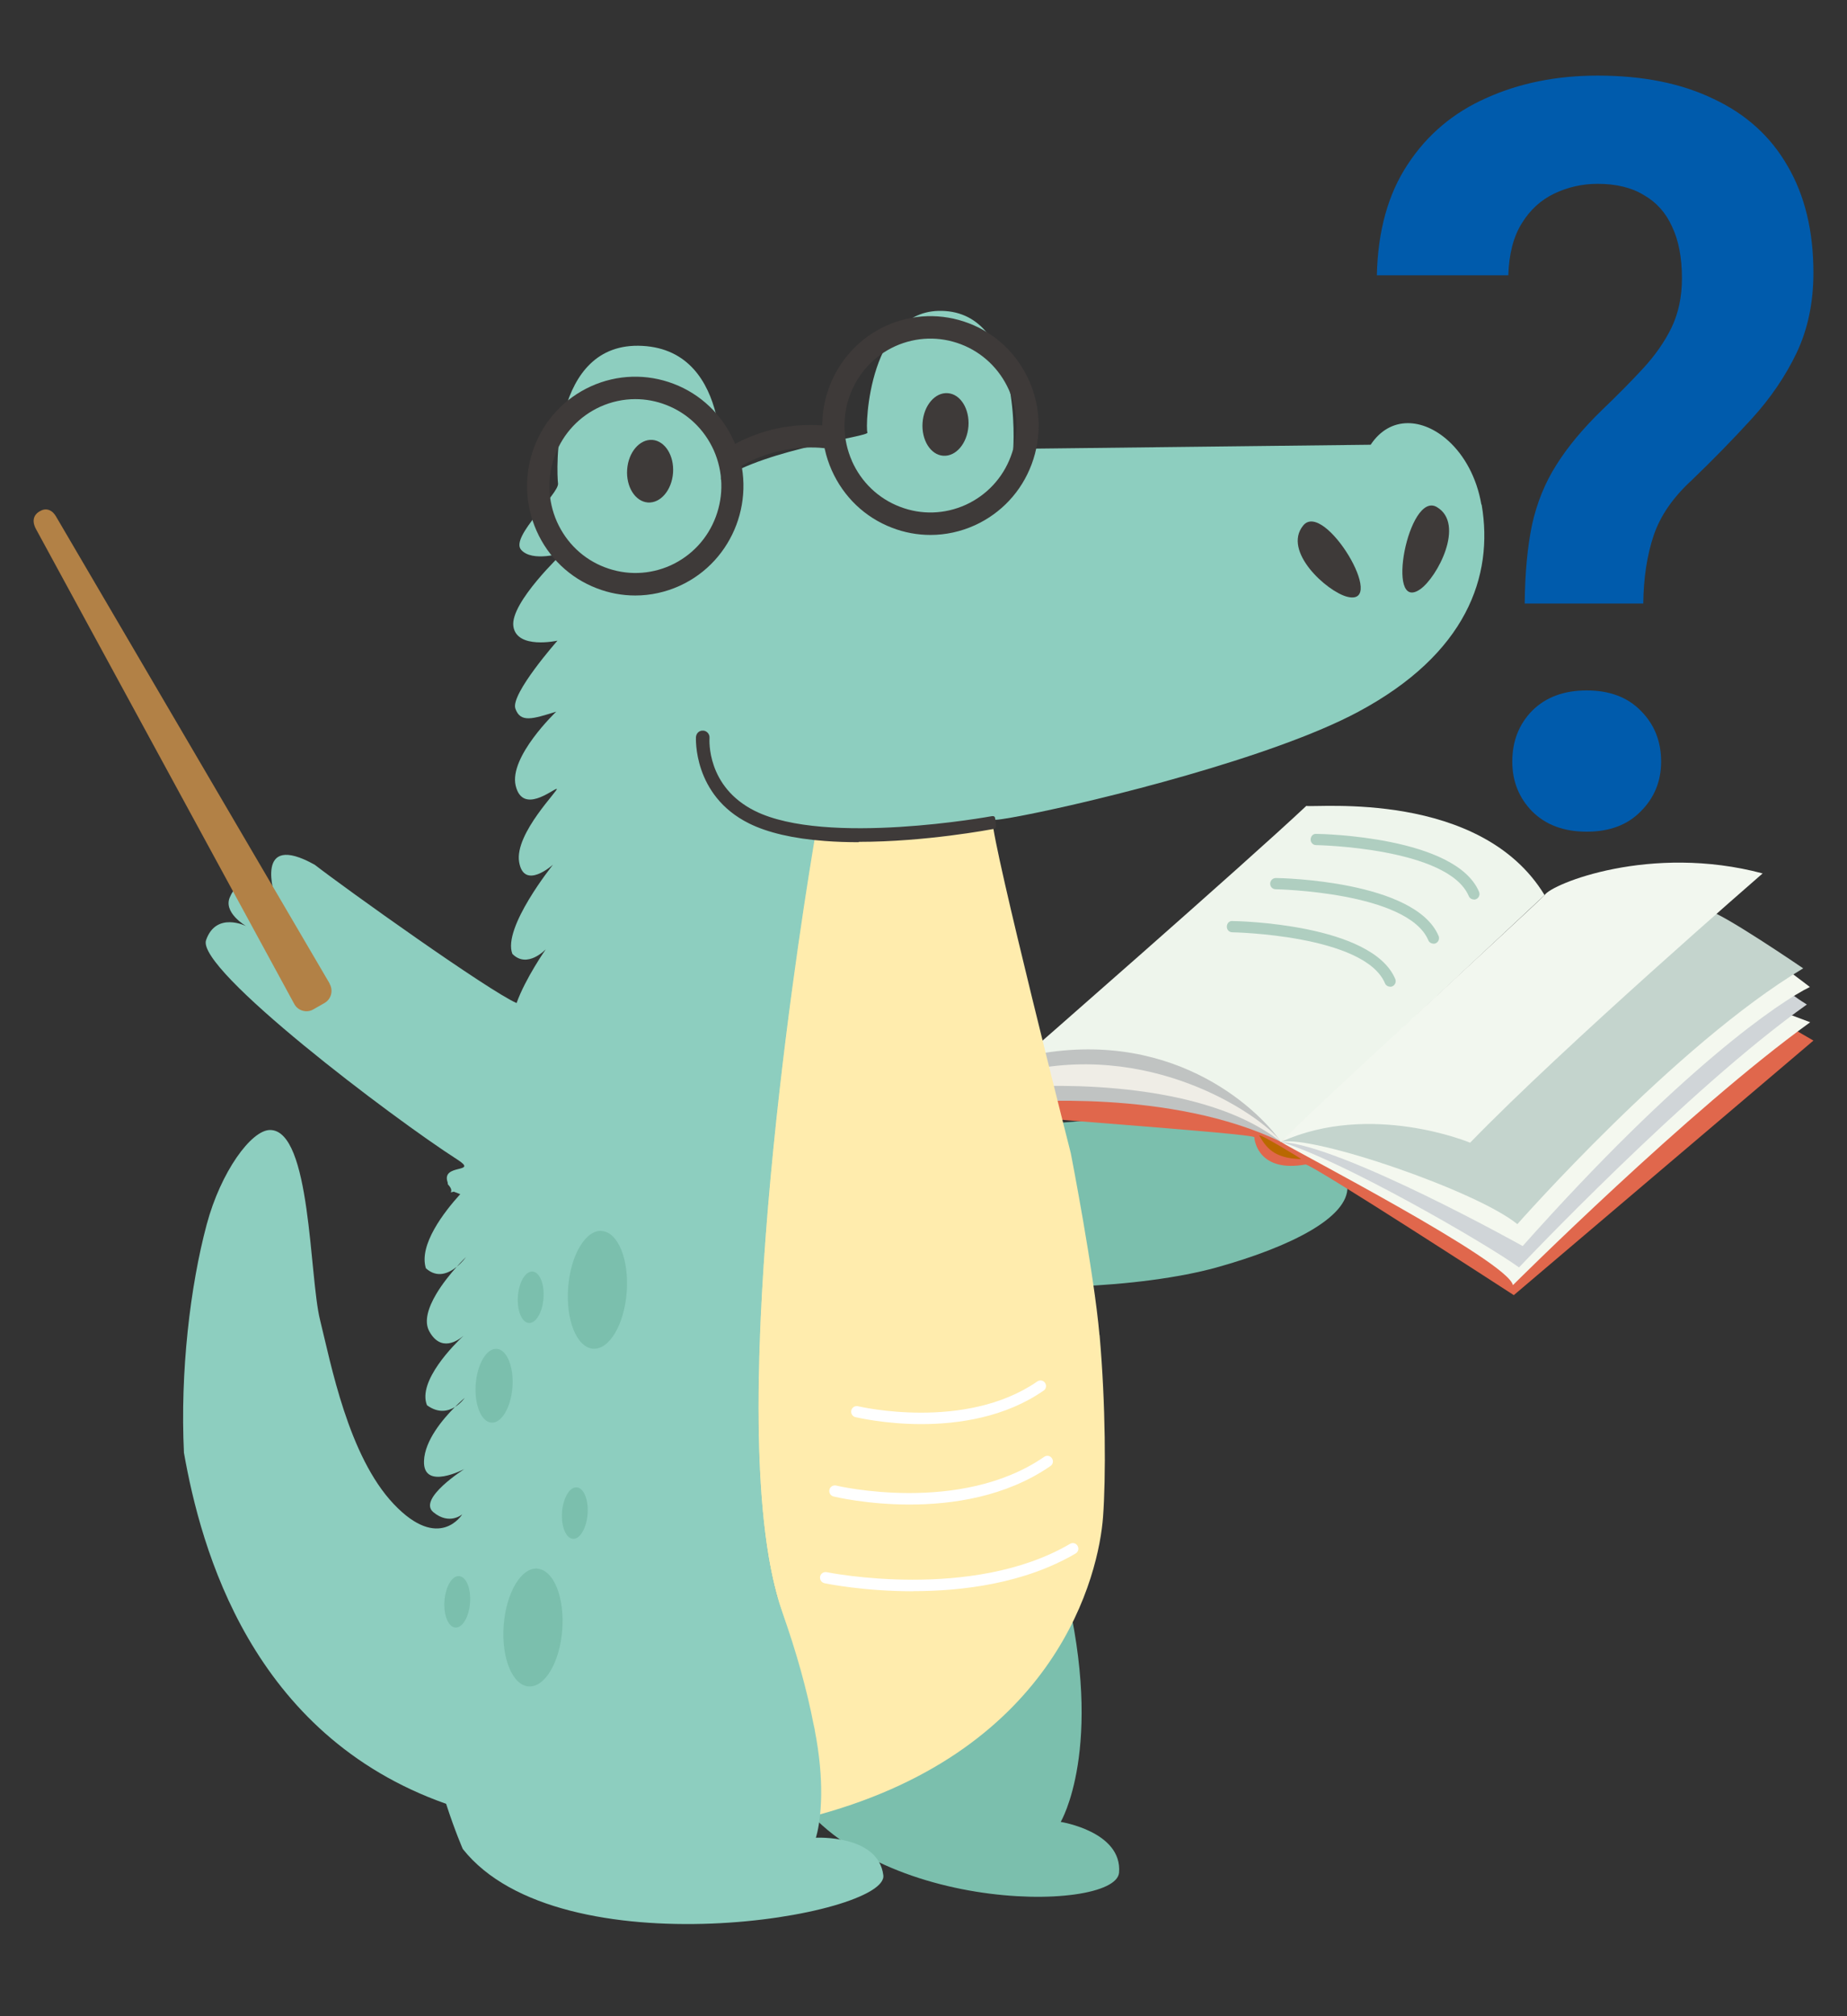
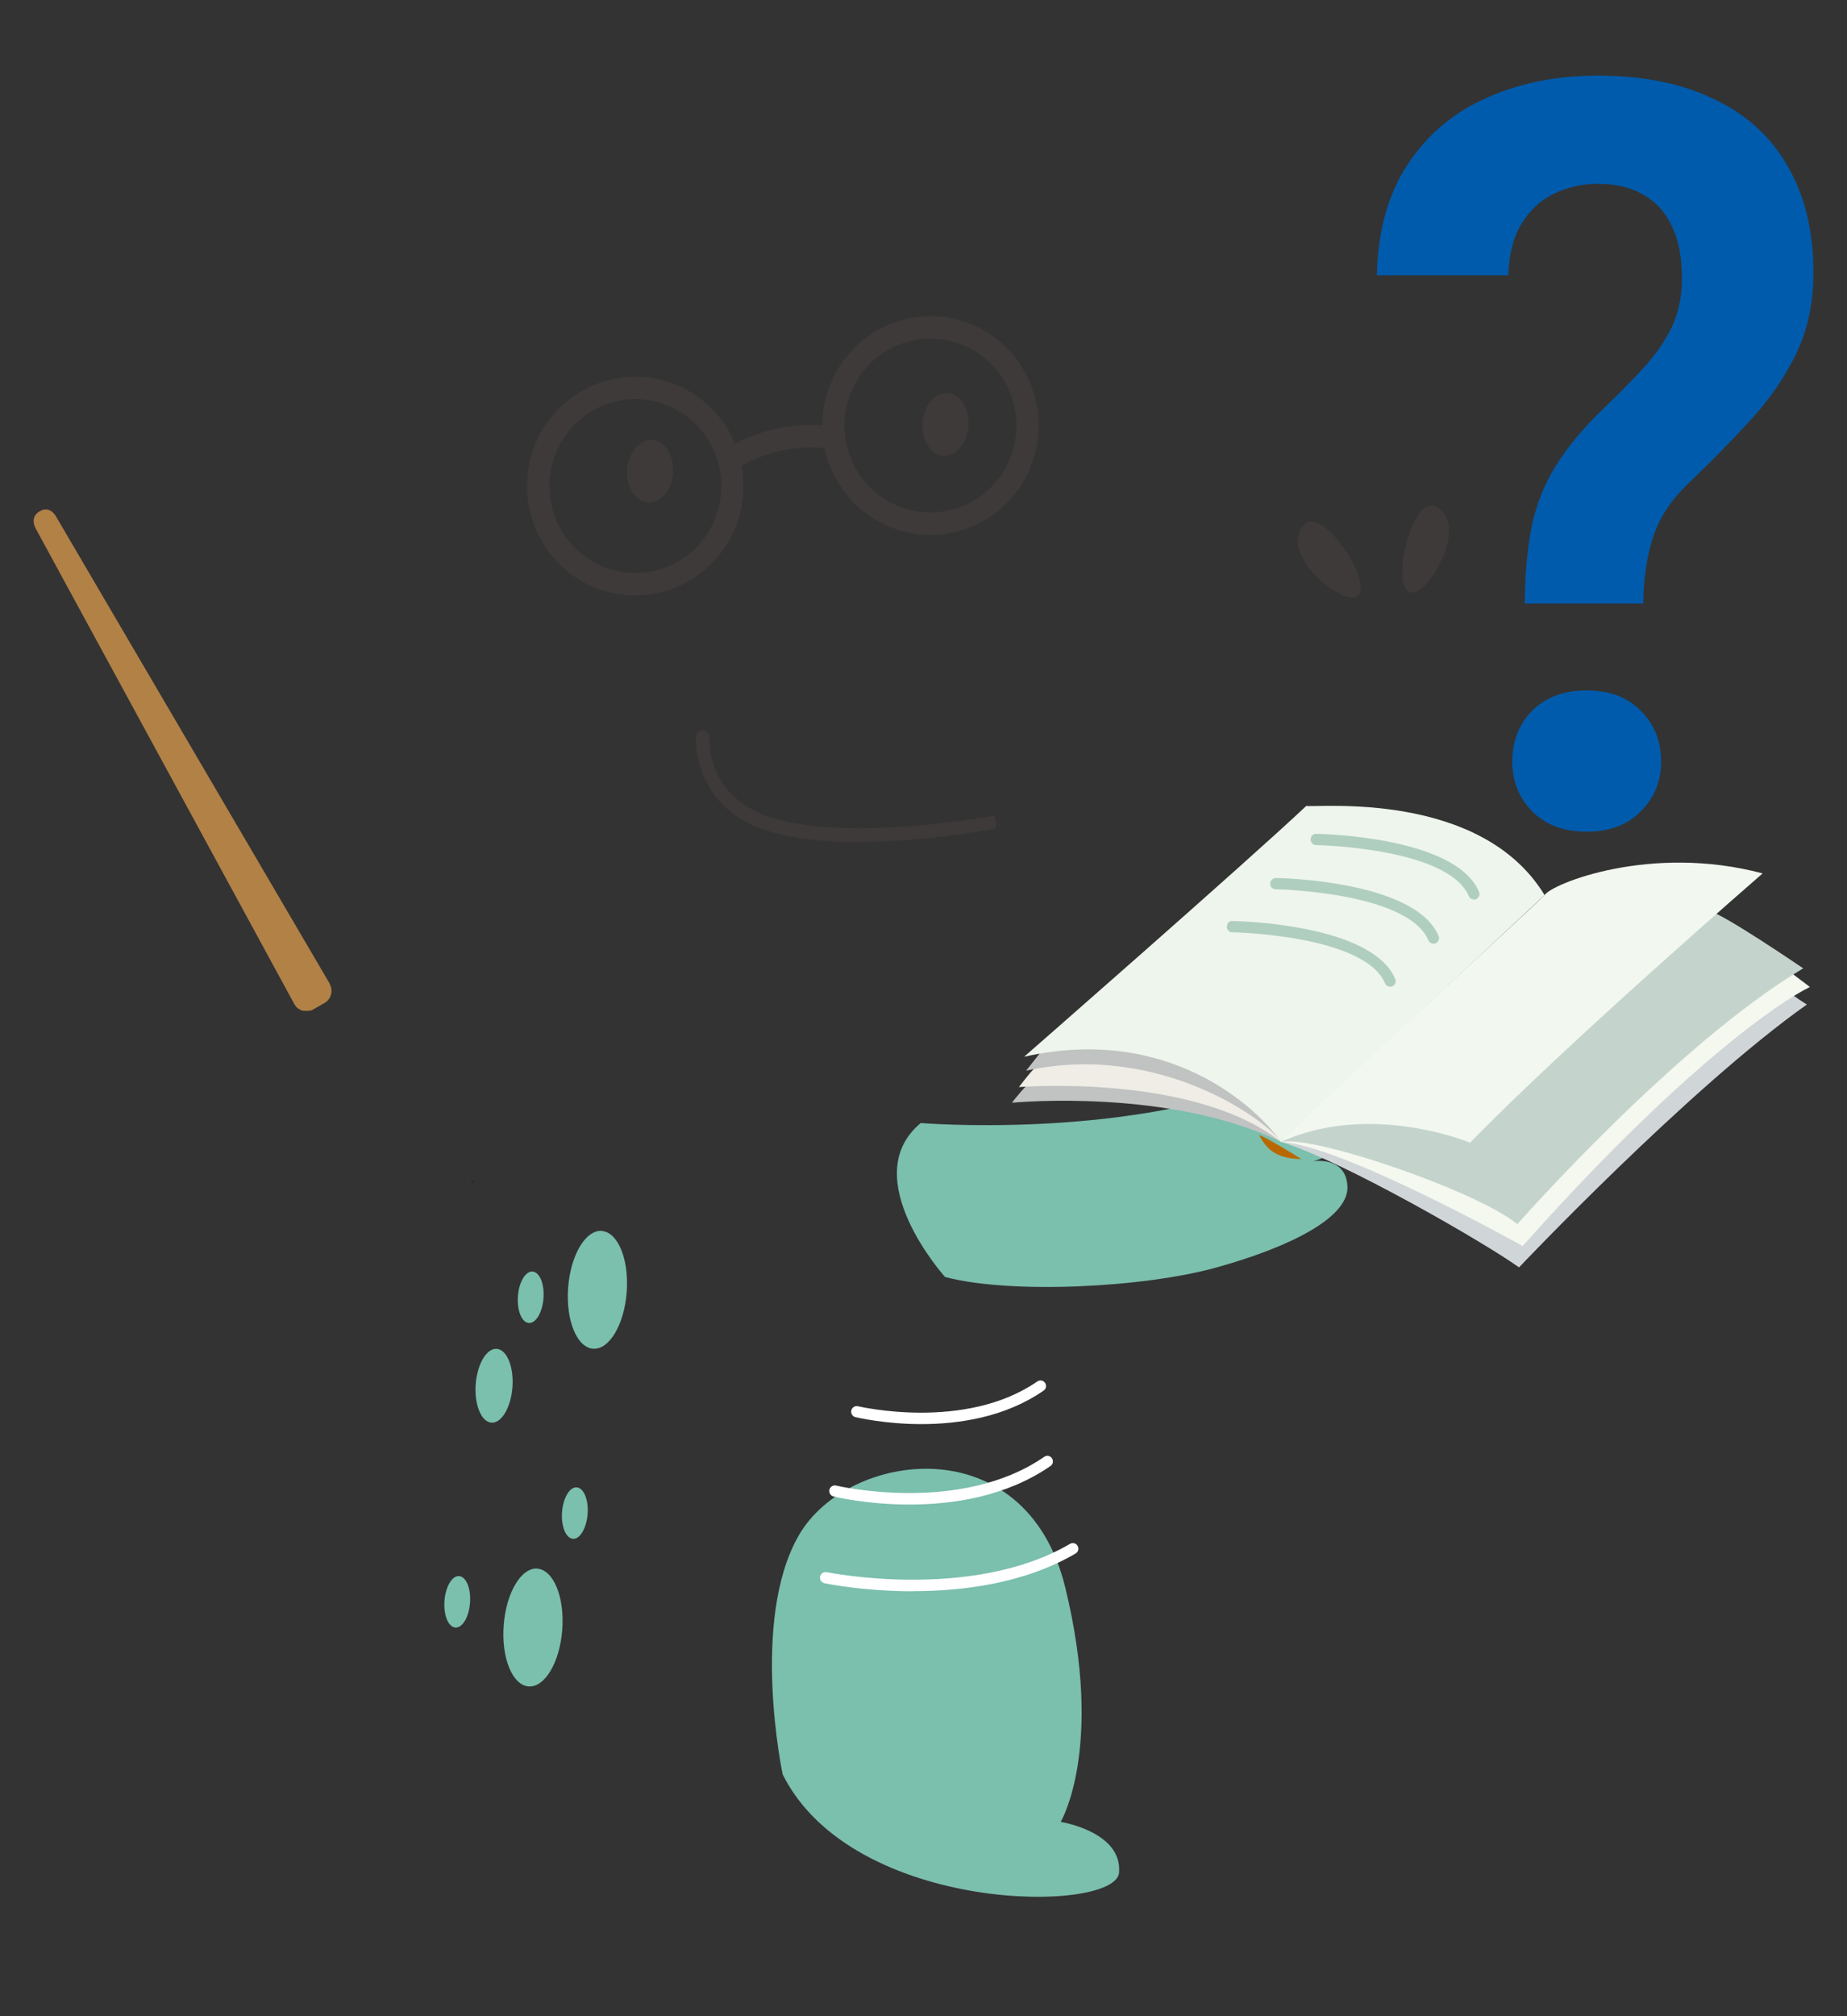
<svg xmlns="http://www.w3.org/2000/svg" width="110" height="120" viewBox="0 0 110 120" fill="none">
  <rect x="0" y="0" width="110" height="120" fill="#333333" stroke="none" />
  <g clip-path="url(#clip0_2_4460)">
    <path d="M54.851 66.841C54.851 66.841 66.374 67.804 75.356 64.427C79.46 63.558 77.077 66.921 77.077 66.921C77.077 66.921 79.447 66.032 79.619 67.704C79.811 68.767 78.202 69.114 78.202 69.114C78.202 69.114 80.168 68.787 80.248 70.619C80.327 72.457 76.865 74.209 72.444 75.439C68.022 76.663 60.087 77.024 56.281 76.001C56.281 76.001 50.939 70.064 54.844 66.834L54.851 66.841Z" fill="#7BBFAD" />
    <path d="M97.866 35.921H90.805C90.824 34.087 90.972 32.514 91.248 31.204C91.543 29.893 92.026 28.714 92.695 27.665C93.365 26.597 94.271 25.508 95.414 24.399C96.32 23.532 97.127 22.716 97.836 21.95C98.565 21.163 99.136 20.347 99.55 19.5C99.964 18.633 100.17 17.655 100.17 16.567C100.17 15.337 99.974 14.309 99.579 13.482C99.205 12.655 98.644 12.03 97.895 11.607C97.167 11.163 96.251 10.941 95.148 10.941C94.242 10.941 93.385 11.133 92.577 11.516C91.77 11.899 91.12 12.494 90.627 13.3C90.135 14.087 89.869 15.115 89.829 16.385H82C82.059 13.744 82.67 11.546 83.832 9.792C84.994 8.018 86.56 6.698 88.529 5.831C90.499 4.944 92.705 4.5 95.148 4.5C97.846 4.5 100.151 4.964 102.061 5.891C103.992 6.798 105.459 8.129 106.464 9.883C107.488 11.637 108 13.754 108 16.234C108 18.008 107.665 19.601 106.995 21.012C106.326 22.403 105.439 23.704 104.336 24.913C103.233 26.123 102.042 27.343 100.761 28.573C99.639 29.601 98.88 30.7 98.486 31.869C98.092 33.038 97.886 34.389 97.866 35.921ZM90.066 45.327C90.066 44.117 90.46 43.109 91.248 42.302C92.055 41.496 93.139 41.093 94.498 41.093C95.857 41.093 96.93 41.496 97.718 42.302C98.526 43.109 98.93 44.117 98.93 45.327C98.93 46.496 98.526 47.484 97.718 48.29C96.93 49.097 95.857 49.5 94.498 49.5C93.139 49.5 92.055 49.097 91.248 48.29C90.46 47.484 90.066 46.496 90.066 45.327Z" fill="#005BAC" />
-     <path fill-rule="evenodd" clip-rule="evenodd" d="M107.02 61.365L60.947 64.013C60.662 64.454 59.206 66.119 59.041 66.246C58.882 66.393 74.701 67.456 74.707 67.69C74.707 67.924 74.992 69.803 77.752 69.308C78.09 69.255 90.156 77.084 90.156 77.084L108 61.933L107.02 61.365V61.365Z" fill="#E0674C" />
-     <path fill-rule="evenodd" clip-rule="evenodd" d="M106.729 60.436L76.289 67.964C76.931 68.412 89.798 75.045 90.103 76.489C90.103 76.489 100.594 66.039 107.808 60.843L106.729 60.436V60.436Z" fill="#F4F8EF" />
    <path fill-rule="evenodd" clip-rule="evenodd" d="M76.289 67.964L76.309 64.059L66.606 62.515L61.073 64.675C60.696 65.076 60.265 65.631 60.265 65.631C60.623 65.604 69.717 64.775 76.296 67.964H76.289Z" fill="#C0C3C2" />
    <path fill-rule="evenodd" clip-rule="evenodd" d="M76.289 67.964L78.096 64.106L68.704 60.449L61.576 63.625C61.391 63.765 60.682 64.701 60.682 64.701C60.682 64.701 71.1 63.852 76.283 67.964H76.289Z" fill="#EFEDE6" />
    <path fill-rule="evenodd" clip-rule="evenodd" d="M61.907 62.709L67.354 60.576L77.329 65.189L76.289 67.971C75.469 66.694 69.042 61.993 61.112 63.725L61.907 62.716V62.709Z" fill="#C0C3C2" />
    <path fill-rule="evenodd" clip-rule="evenodd" d="M76.289 67.964C74.866 65.918 69.591 60.964 60.993 62.896C60.993 62.896 74.132 51.416 77.798 47.966C78.401 48.086 88.183 47.01 91.989 53.275L76.289 67.964V67.964Z" fill="#EEF5EC" />
    <path fill-rule="evenodd" clip-rule="evenodd" d="M106.842 59.272L76.289 67.964C79.95 69.067 88.541 74.035 90.467 75.433C90.467 75.433 100.567 64.768 107.609 59.787C107.609 59.787 107.133 59.493 106.842 59.272V59.272Z" fill="#D0D5D8" />
    <path fill-rule="evenodd" clip-rule="evenodd" d="M74.999 67.59C75.396 68.265 75.833 68.947 77.487 68.987C77.573 69.001 74.88 67.376 74.999 67.59Z" fill="#B96800" />
    <path fill-rule="evenodd" clip-rule="evenodd" d="M76.289 67.964L106.729 57.942C107.173 58.269 107.788 58.744 107.788 58.744C106.028 59.6 100.124 63.565 90.685 74.162C90.685 74.162 79.936 68.158 76.289 67.964V67.964Z" fill="#F4F8EF" />
    <path fill-rule="evenodd" clip-rule="evenodd" d="M101.732 54.211L76.289 67.964C78.215 67.55 87.925 70.866 90.368 72.859C90.368 72.859 99.779 62.174 107.391 57.634C107.391 57.634 102.447 54.258 101.732 54.204V54.211Z" fill="#C4D4CD" />
    <path fill-rule="evenodd" clip-rule="evenodd" d="M76.289 67.964C76.852 67.262 91.321 53.964 91.989 53.275C92.406 52.606 98.303 50.206 104.975 51.984C104.975 51.984 93.147 62.241 87.555 68.011C87.555 68.011 81.637 65.537 76.289 67.964V67.964Z" fill="#F2F7EF" />
    <path d="M87.779 53.535C87.654 53.535 87.528 53.462 87.475 53.335C86.251 50.453 78.46 50.299 78.381 50.299C78.195 50.299 78.05 50.146 78.056 49.958C78.063 49.771 78.202 49.611 78.394 49.631C78.732 49.631 86.694 49.798 88.084 53.074C88.157 53.241 88.084 53.442 87.912 53.516C87.872 53.535 87.826 53.542 87.779 53.542V53.535Z" fill="#AFCEC0" />
    <path d="M85.37 56.163C85.245 56.163 85.119 56.09 85.066 55.963C83.841 53.088 76.051 52.927 75.972 52.927C75.786 52.927 75.641 52.773 75.647 52.586C75.654 52.399 75.806 52.258 75.985 52.258C76.322 52.258 84.285 52.426 85.675 55.702C85.748 55.869 85.675 56.07 85.503 56.143C85.463 56.163 85.417 56.17 85.37 56.17V56.163Z" fill="#AFCEC0" />
    <path d="M82.789 58.724C82.663 58.724 82.537 58.651 82.484 58.523C81.267 55.648 73.47 55.488 73.39 55.488C73.205 55.488 73.059 55.334 73.066 55.147C73.066 54.96 73.218 54.792 73.404 54.819C73.741 54.819 81.704 54.986 83.094 58.263C83.166 58.43 83.094 58.63 82.921 58.704C82.882 58.724 82.835 58.731 82.789 58.731V58.724Z" fill="#AFCEC0" />
    <path d="M46.611 105.601C46.611 105.601 44.658 96.387 47.59 91.353C50.522 86.318 61.099 84.9 63.442 94.482C65.785 104.063 63.171 108.436 63.171 108.436C63.171 108.436 66.851 109.011 66.646 111.458C66.441 113.905 50.794 113.972 46.611 105.607V105.601Z" fill="#7BBFAD" />
    <path d="M28.177 70.418L28.025 70.218L28.105 70.318L28.025 70.218L28.045 70.231L28.032 70.218L28.058 70.244L28.052 70.231L28.217 70.378L28.184 70.411L28.177 70.418Z" fill="#1E1E1E" />
-     <path d="M65.481 79.465C65.157 75.74 63.773 68.64 63.773 68.64C63.773 68.64 59.127 50.36 59.107 48.849C56.976 49.256 51.608 50.159 48.55 49.544C48.55 49.544 42.467 84.399 46.564 95.926C47.074 97.357 47.306 98.761 47.425 100.091C47.736 103.508 47.292 106.423 48.815 107.994C63.012 104.07 65.441 93.679 65.693 90.283C65.865 87.949 65.852 83.597 65.487 79.465H65.481Z" fill="#FFECAD" />
-     <path d="M88.223 30.02C87.945 28.402 87.191 27.085 86.264 26.243C84.761 24.872 82.796 24.718 81.631 26.47L60.345 26.717C60.345 26.717 60.907 18.854 56.314 18.513C51.72 18.166 51.515 25.487 51.661 25.741C51.8 25.995 45.777 26.664 42.931 28.543C42.931 28.543 43.731 20.88 38.258 20.586C32.784 20.292 33.155 28.168 33.234 28.777C33.307 29.385 30.375 31.939 31.03 32.715C31.692 33.49 33.525 32.902 33.525 32.902C33.525 32.902 30.381 35.864 30.573 37.268C30.765 38.672 33.201 38.131 33.201 38.131C33.201 38.131 30.401 41.3 30.692 42.169C30.99 43.038 31.725 42.791 33.128 42.356C33.128 42.356 30.302 45.037 30.712 46.762C31.123 48.481 32.903 46.99 33.148 46.95C33.393 46.91 30.626 49.597 30.918 51.309C31.209 53.021 32.936 51.463 32.936 51.463C32.936 51.463 29.911 55.22 30.514 56.772C31.401 57.681 32.506 56.498 32.506 56.498C32.506 56.498 31.295 58.222 30.765 59.7C29.064 58.951 20.619 52.92 18.745 51.469C15.072 49.423 16.376 53.348 16.376 53.348C16.376 53.348 14.37 51.797 13.715 53.348C13.225 54.304 14.662 55.12 14.662 55.12C14.662 55.12 12.875 54.224 12.272 55.956C11.67 57.688 23.365 66.533 27.237 69.014C28.561 69.863 26.245 69.221 26.662 70.378C26.675 70.418 26.662 70.458 26.681 70.498C27.131 70.973 26.602 71.02 27.026 70.926C27.151 70.973 27.277 71.02 27.41 71.073C26.45 72.13 24.927 74.096 25.364 75.486C26.046 76.101 26.734 75.774 27.198 75.399C27.515 75.045 27.747 74.824 27.747 74.824C27.747 74.824 27.535 75.125 27.198 75.399C26.827 75.814 26.344 76.402 25.973 77.031C25.517 77.806 25.232 78.635 25.57 79.244C26.265 80.494 27.27 79.792 27.602 79.505C27.079 79.993 24.848 82.206 25.43 83.637C26.106 84.131 26.688 83.991 27.092 83.744C27.429 83.409 27.674 83.202 27.674 83.202C27.674 83.202 27.456 83.516 27.092 83.744C26.39 84.446 25.298 85.723 25.252 86.946C25.179 88.751 27.668 87.428 27.668 87.428C27.668 87.428 24.848 89.206 25.808 90.002C26.767 90.797 27.529 90.129 27.529 90.129C27.529 90.129 26.165 92.382 23.451 89.52C20.738 86.659 19.705 81.149 19.063 78.569C18.415 75.988 18.534 67.262 16.085 67.255C14.96 67.255 13.146 69.756 12.312 72.872C11.326 76.543 10.723 81.651 10.955 86.465C11.961 92.155 14.953 103.267 26.569 107.359C27.092 108.977 27.562 110.047 27.562 110.047C33.353 117.362 52.912 114.052 52.607 111.612C52.309 109.178 48.59 109.378 48.59 109.378C48.59 109.378 48.748 108.917 48.841 108.021C48.868 107.794 48.881 107.533 48.894 107.252C48.901 107.092 48.907 106.931 48.907 106.764C48.914 105.775 48.821 104.504 48.523 102.973V102.94C48.497 102.833 48.471 102.726 48.451 102.619C48.067 100.633 47.451 98.38 46.591 95.959C42.931 85.662 47.392 56.752 48.391 50.701C48.51 49.978 48.576 49.577 48.576 49.577C51.641 50.186 57.002 49.29 59.133 48.882C59.133 48.808 59.133 48.775 59.147 48.782C59.193 48.835 59.908 48.735 61.053 48.508C65.342 47.672 75.786 45.097 80.883 42.37C87.349 38.913 88.964 34.286 88.243 30.047L88.223 30.02Z" fill="#8DCEBF" />
    <path d="M40.084 28.148C40.005 29.178 39.337 29.96 38.582 29.907C37.828 29.846 37.278 28.971 37.351 27.941C37.424 26.911 38.099 26.129 38.853 26.182C39.608 26.243 40.157 27.119 40.084 28.148V28.148Z" fill="#3E3A39" />
    <path d="M57.677 25.367C57.598 26.396 56.929 27.179 56.175 27.125C55.42 27.072 54.871 26.189 54.944 25.159C55.017 24.13 55.692 23.341 56.446 23.401C57.201 23.454 57.75 24.337 57.677 25.367Z" fill="#3E3A39" />
    <path d="M80.228 35.516C79.029 35.209 76.362 32.808 77.613 31.277C78.864 29.739 82.696 36.145 80.228 35.516Z" fill="#3E3A39" />
    <path d="M84.576 35.075C85.595 34.373 87.276 31.19 85.576 30.181C83.881 29.178 82.471 36.526 84.576 35.075Z" fill="#3E3A39" />
    <path d="M49.126 49.892C47.458 49.764 45.889 49.464 44.685 48.862C41.408 47.23 41.614 43.914 41.614 43.881C41.627 43.747 41.739 43.647 41.872 43.66C42.004 43.673 42.103 43.787 42.09 43.921C42.083 44.041 41.911 46.95 44.89 48.434C49.205 50.58 59.021 48.775 59.12 48.755C59.127 48.755 59.14 49.196 59.14 49.196C58.842 49.256 53.64 50.233 49.119 49.892H49.126Z" fill="#3E3A39" />
    <path d="M51.145 50.126C50.463 50.126 49.781 50.105 49.113 50.052C47.233 49.912 45.717 49.557 44.612 49.009C41.256 47.344 41.448 43.901 41.448 43.867C41.468 43.64 41.647 43.466 41.878 43.486C41.885 43.486 41.898 43.486 41.905 43.486C42.11 43.513 42.269 43.7 42.256 43.914C42.249 44.035 42.07 46.829 44.963 48.267C49.205 50.373 58.988 48.594 59.087 48.574C59.133 48.568 59.186 48.574 59.226 48.608C59.27 48.644 59.299 48.831 59.312 49.169C59.312 49.25 59.259 49.323 59.18 49.337C58.988 49.37 55.123 50.105 51.151 50.105L51.145 50.126ZM41.845 43.821C41.806 43.821 41.779 43.854 41.779 43.887C41.779 43.914 41.6 47.137 44.758 48.701C45.83 49.236 47.299 49.571 49.139 49.711C53.316 50.025 58.088 49.203 58.975 49.042C58.975 49.009 58.975 48.975 58.975 48.935C57.598 49.169 48.855 50.567 44.824 48.568C41.726 47.03 41.918 44.014 41.931 43.887C41.931 43.847 41.905 43.814 41.865 43.814H41.852L41.845 43.821Z" fill="#3E3A39" />
    <path d="M32.003 93.365C32.969 93.439 33.631 95.063 33.486 97.002C33.34 98.935 32.447 100.446 31.48 100.372C30.514 100.299 29.852 98.674 29.997 96.735C30.143 94.796 31.037 93.291 32.003 93.358V93.365Z" fill="#7BBFAD" />
    <path d="M35.842 73.266C36.808 73.34 37.47 74.965 37.325 76.904C37.179 78.836 36.285 80.347 35.319 80.273C34.353 80.2 33.691 78.575 33.836 76.636C33.982 74.697 34.876 73.193 35.842 73.26V73.266Z" fill="#7BBFAD" />
    <path d="M29.587 80.28C30.189 80.327 30.607 81.35 30.52 82.56C30.428 83.777 29.865 84.72 29.263 84.673C28.66 84.626 28.244 83.603 28.33 82.393C28.422 81.176 28.985 80.233 29.587 80.28Z" fill="#7BBFAD" />
    <path d="M34.346 88.524C34.77 88.558 35.061 89.266 34.995 90.115C34.928 90.958 34.538 91.62 34.121 91.587C33.697 91.553 33.413 90.844 33.472 89.995C33.538 89.153 33.929 88.491 34.346 88.524Z" fill="#7BBFAD" />
    <path d="M31.718 75.68C32.142 75.713 32.433 76.422 32.367 77.271C32.307 78.114 31.91 78.776 31.493 78.742C31.07 78.709 30.785 78 30.845 77.151C30.904 76.302 31.301 75.647 31.718 75.68Z" fill="#7BBFAD" />
    <path d="M27.343 93.806C27.767 93.84 28.058 94.548 27.992 95.398C27.932 96.247 27.535 96.902 27.118 96.868C26.695 96.835 26.41 96.126 26.47 95.277C26.536 94.428 26.926 93.773 27.343 93.806Z" fill="#7BBFAD" />
    <path d="M54.877 84.76C52.713 84.76 51.078 84.372 50.946 84.345C50.767 84.305 50.661 84.125 50.701 83.944C50.741 83.764 50.926 83.657 51.098 83.697C51.164 83.71 57.479 85.195 61.781 82.219C61.933 82.119 62.138 82.152 62.238 82.306C62.343 82.46 62.304 82.667 62.152 82.767C59.855 84.359 57.082 84.76 54.871 84.76H54.877Z" fill="white" />
    <path d="M54.176 89.547C51.681 89.547 49.794 89.106 49.642 89.066C49.463 89.026 49.358 88.845 49.397 88.665C49.437 88.484 49.622 88.377 49.794 88.417C49.867 88.437 57.194 90.156 62.191 86.706C62.344 86.599 62.549 86.639 62.648 86.793C62.754 86.946 62.714 87.154 62.562 87.254C59.914 89.086 56.724 89.547 54.169 89.547H54.176Z" fill="white" />
    <path d="M54.381 94.709C51.475 94.709 49.278 94.268 49.099 94.228C48.921 94.187 48.808 94.014 48.841 93.833C48.881 93.653 49.053 93.539 49.232 93.572C49.318 93.592 57.883 95.311 63.727 91.887C63.886 91.794 64.091 91.847 64.177 92.008C64.27 92.168 64.217 92.369 64.058 92.462C61.007 94.248 57.327 94.702 54.381 94.702V94.709Z" fill="white" />
    <path d="M55.414 31.839C54.639 31.839 53.865 31.698 53.124 31.411C51.515 30.796 50.244 29.579 49.536 27.994C48.08 24.718 49.536 20.86 52.773 19.389C54.342 18.68 56.096 18.627 57.704 19.242C59.312 19.857 60.583 21.074 61.291 22.659C61.993 24.243 62.046 26.015 61.437 27.64C60.828 29.265 59.623 30.549 58.055 31.264C57.214 31.645 56.314 31.839 55.42 31.839H55.414ZM50.741 27.446C51.303 28.703 52.316 29.673 53.594 30.161C54.871 30.655 56.261 30.609 57.512 30.047C58.756 29.479 59.716 28.456 60.199 27.165C60.682 25.875 60.643 24.471 60.087 23.207C59.524 21.95 58.511 20.981 57.234 20.492C55.956 20.004 54.566 20.044 53.316 20.606C50.741 21.776 49.589 24.838 50.741 27.439V27.446Z" fill="#3E3A39" />
    <path d="M37.834 35.443C37.06 35.443 36.285 35.302 35.544 35.015C33.936 34.4 32.665 33.183 31.957 31.598C31.255 30.014 31.202 28.242 31.811 26.617C32.42 24.992 33.625 23.709 35.193 22.993C36.762 22.284 38.516 22.231 40.124 22.846C41.733 23.461 43.004 24.678 43.712 26.263C45.168 29.539 43.712 33.397 40.475 34.868C39.635 35.249 38.734 35.443 37.841 35.443H37.834ZM37.834 23.755C37.119 23.755 36.411 23.909 35.743 24.21C34.498 24.778 33.539 25.801 33.055 27.092C32.572 28.382 32.612 29.786 33.168 31.05C33.731 32.307 34.737 33.276 36.021 33.764C37.298 34.253 38.688 34.212 39.939 33.651C41.183 33.083 42.143 32.06 42.626 30.769C43.109 29.479 43.07 28.075 42.514 26.811C41.951 25.554 40.938 24.584 39.661 24.096C39.072 23.869 38.456 23.755 37.841 23.755H37.834Z" fill="#3E3A39" />
    <path d="M43.765 27.981L43.043 26.858C46.214 24.772 49.384 25.36 49.516 25.387L49.265 26.697L49.391 26.042L49.265 26.697C49.265 26.697 46.465 26.196 43.758 27.974L43.765 27.981Z" fill="#3E3A39" />
-     <path d="M19.639 58.55L3.377 30.809C3.31 30.689 3.205 30.515 3.039 30.415C2.841 30.288 2.616 30.288 2.397 30.415L2.338 30.448C2.199 30.528 1.782 30.836 2.152 31.505L17.528 59.76C17.634 59.954 17.812 60.095 18.024 60.155C18.097 60.175 18.17 60.188 18.249 60.188C18.388 60.188 18.527 60.155 18.653 60.081L19.321 59.7C19.513 59.593 19.652 59.413 19.712 59.199C19.771 58.985 19.745 58.757 19.632 58.557L19.639 58.55Z" fill="#B28146" />
+     <path d="M19.639 58.55L3.377 30.809C3.31 30.689 3.205 30.515 3.039 30.415C2.841 30.288 2.616 30.288 2.397 30.415L2.338 30.448C2.199 30.528 1.782 30.836 2.152 31.505L17.528 59.76C17.634 59.954 17.812 60.095 18.024 60.155C18.388 60.188 18.527 60.155 18.653 60.081L19.321 59.7C19.513 59.593 19.652 59.413 19.712 59.199C19.771 58.985 19.745 58.757 19.632 58.557L19.639 58.55Z" fill="#B28146" />
  </g>
  <defs>
    <clipPath id="clip0_2_4460">
      <rect width="106" height="111" fill="white" transform="translate(2 4.5)" />
    </clipPath>
  </defs>
</svg>